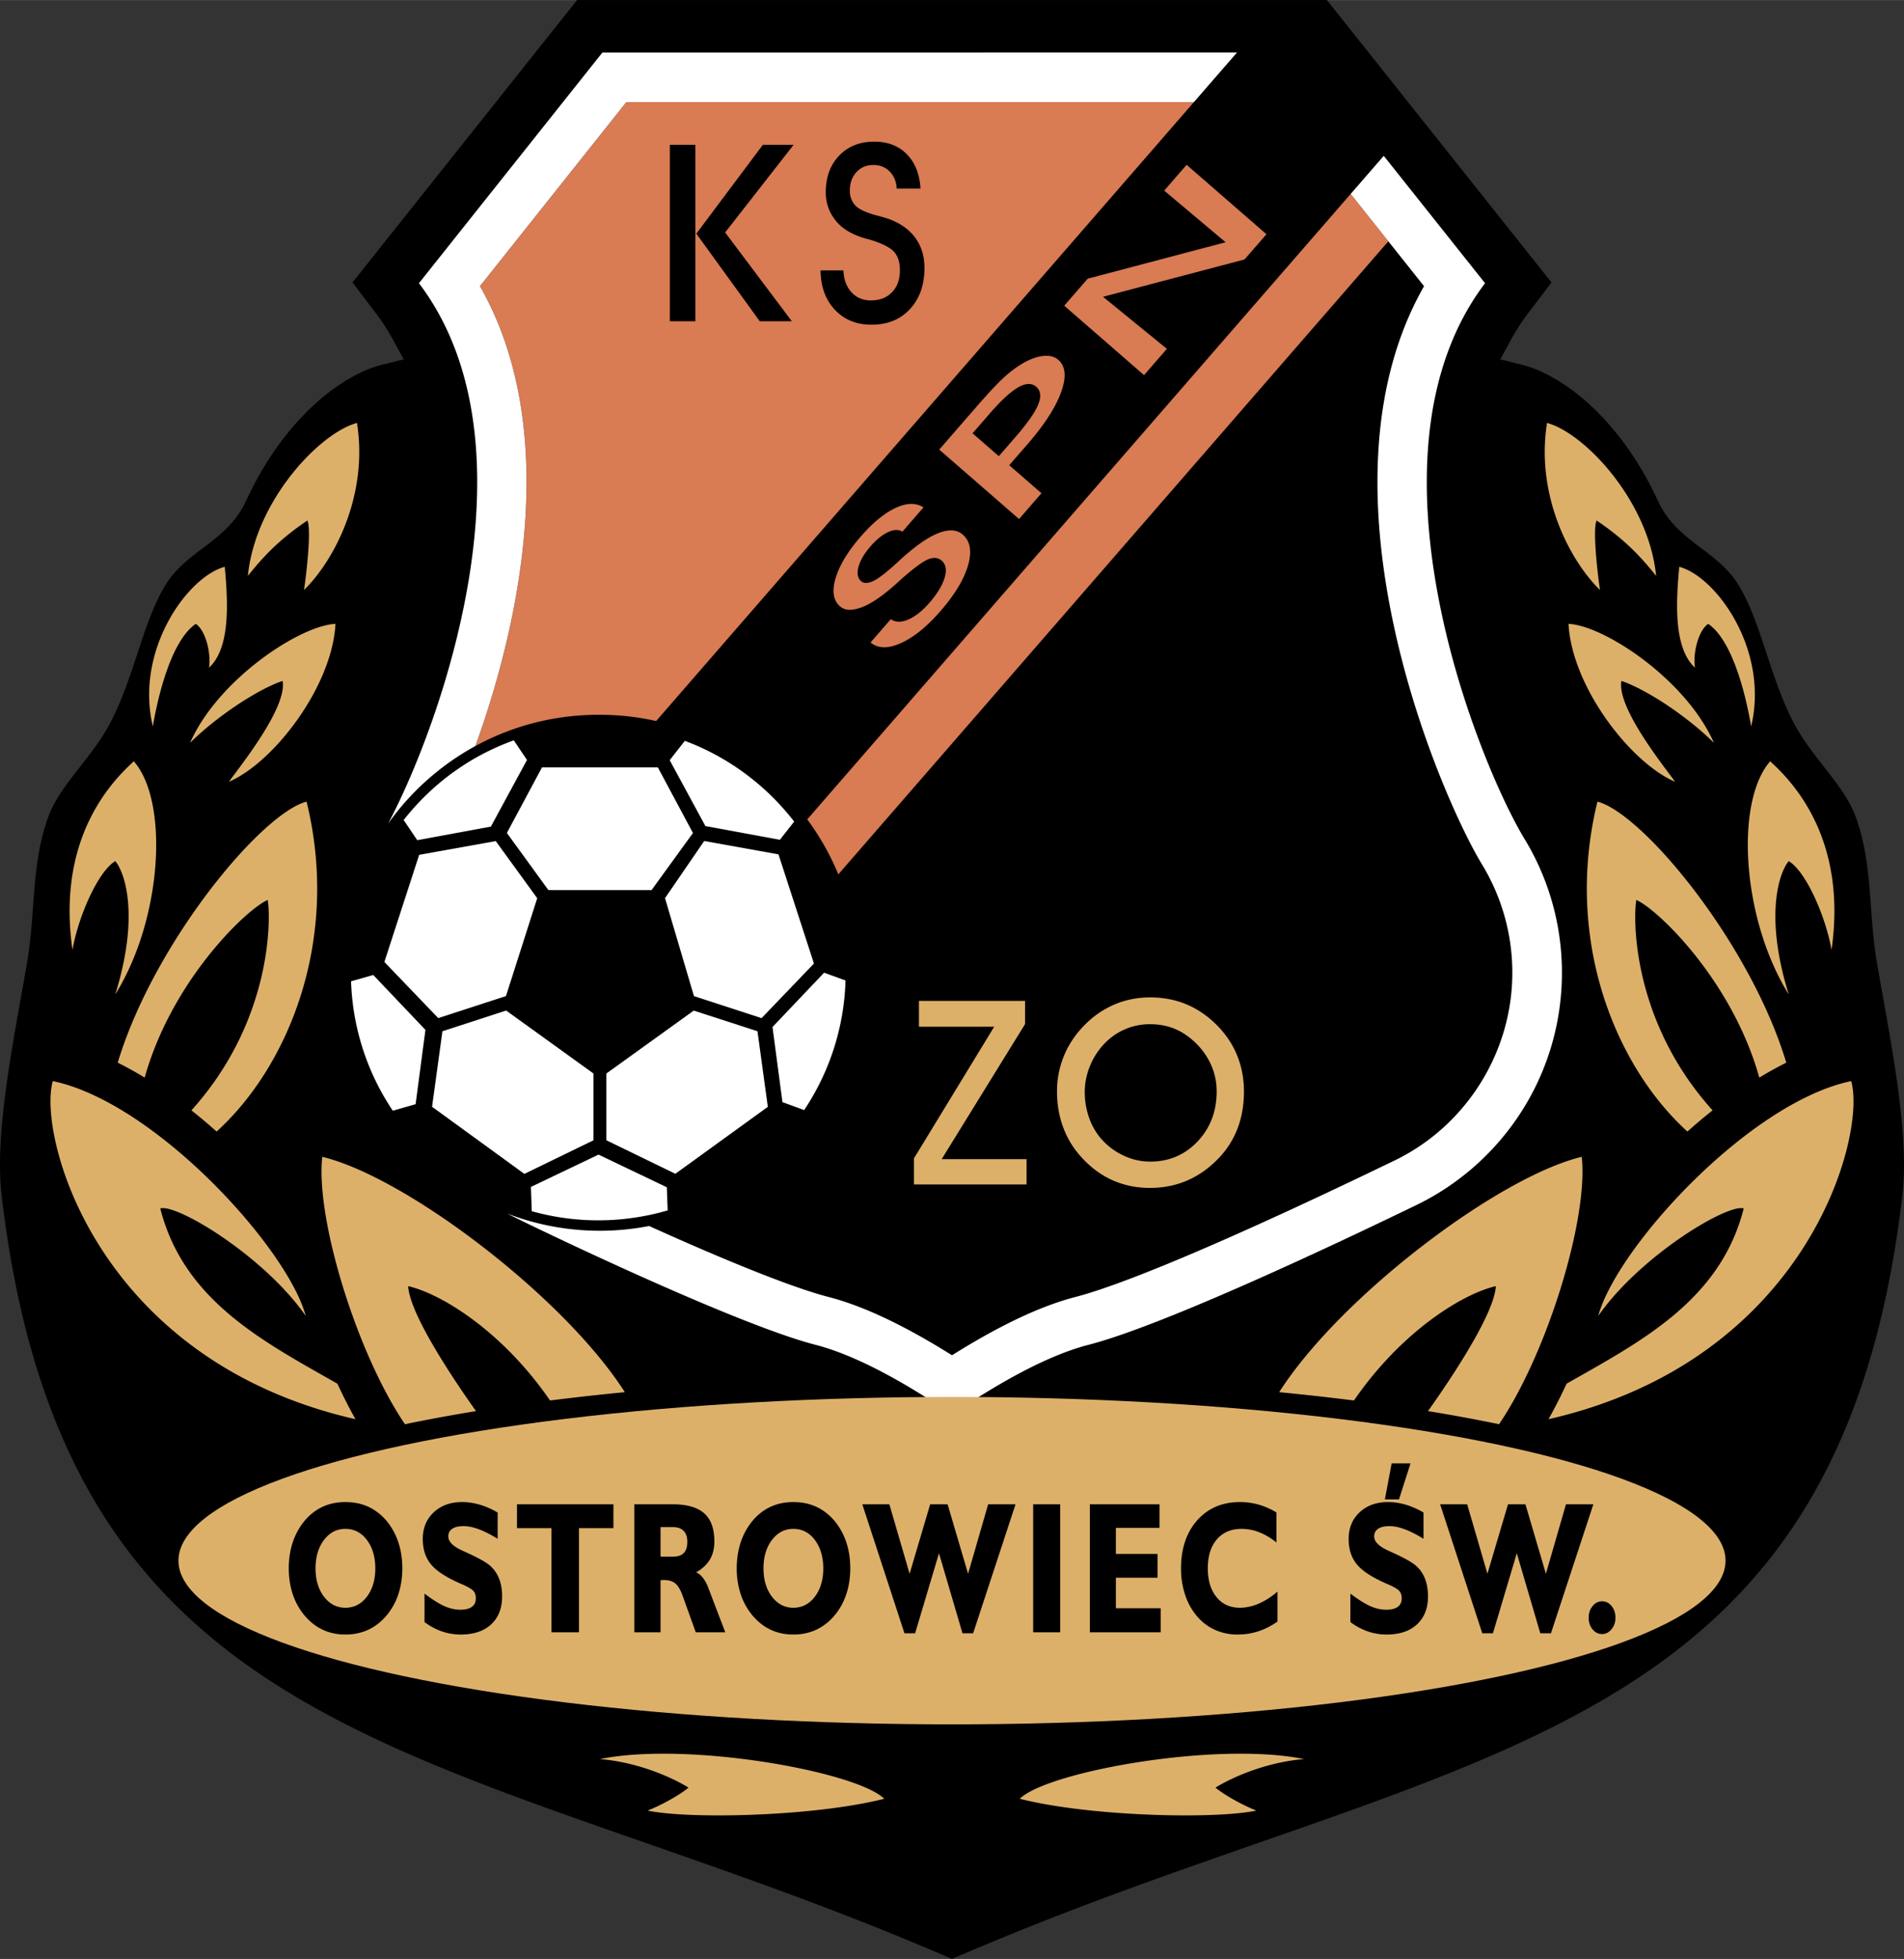
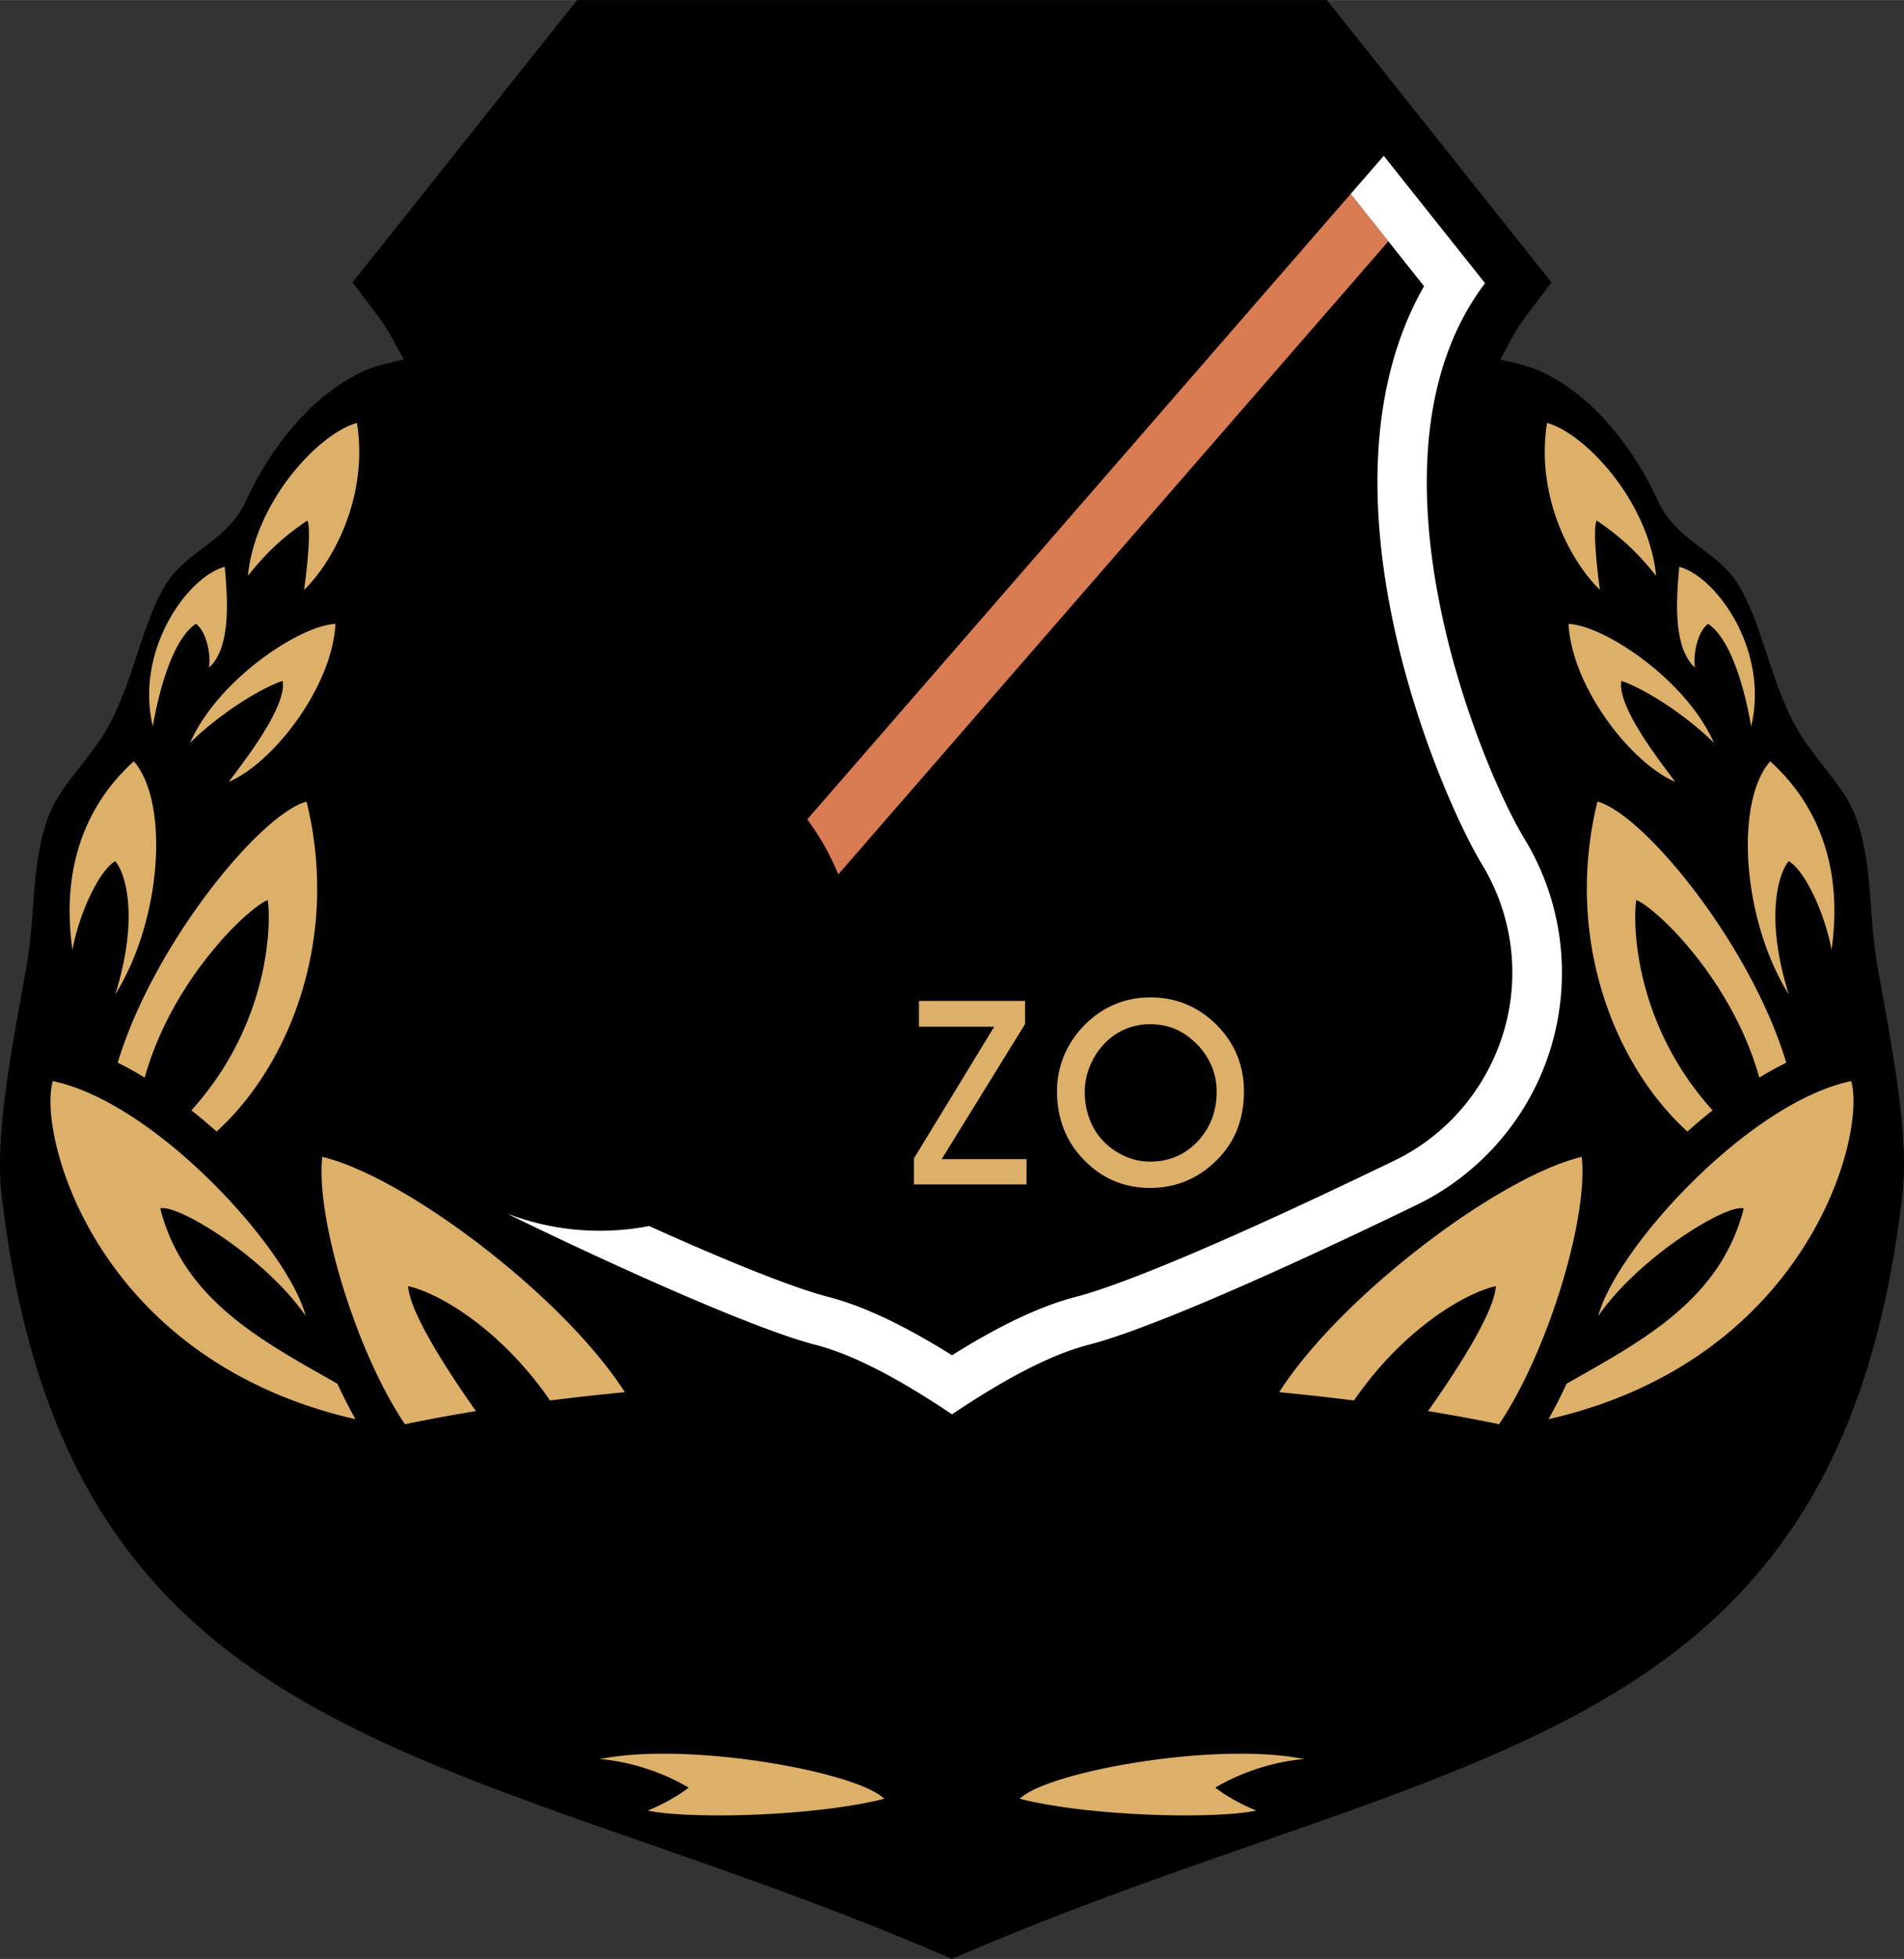
<svg xmlns="http://www.w3.org/2000/svg" width="2431" height="2500" viewBox="0 0 205.476 211.302">
  <rect x="0" y="0" width="205.476" height="211.302" fill="#333333" stroke="none" />
  <path d="M202.61 104.176c-.391-2.209-.548-4.34-.7-6.399-.245-3.307-.476-6.431-1.627-9.619-.695-1.925-2.025-3.629-3.434-5.432-1.22-1.562-2.481-3.177-3.435-5.067-1.165-2.308-1.98-4.781-2.769-7.171-.905-2.743-1.759-5.333-3.041-7.407-1.065-1.724-2.483-2.796-3.984-3.931-1.76-1.331-3.58-2.706-4.682-5.094-4.263-9.235-10.597-13.704-14.726-14.724l-2.304-.569 1.137-2.083a21.764 21.764 0 0 1 1.733-2.716l2.654-3.504L143.195 0H62.28L38.044 30.459l2.653 3.504a21.513 21.513 0 0 1 1.733 2.716l1.137 2.083-2.304.569C37.134 40.352 30.8 44.82 26.539 54.055c-1.103 2.388-2.922 3.763-4.683 5.094-1.501 1.135-2.919 2.207-3.984 3.931-1.281 2.074-2.136 4.665-3.041 7.407-.789 2.391-1.604 4.864-2.769 7.172-.954 1.891-2.215 3.505-3.435 5.067-1.409 1.803-2.739 3.507-3.434 5.432-1.15 3.189-1.382 6.312-1.626 9.619-.152 2.061-.31 4.191-.701 6.4l-.474 2.656C1.212 113.407 0 120.167 0 125.631c0 1.146.053 2.236.171 3.255C5.7 176.502 32.49 185.833 69.57 198.749c10.581 3.685 21.518 7.501 33.167 12.553 11.649-5.052 22.587-8.868 33.167-12.553 37.08-12.915 63.872-22.247 69.399-69.862.119-1.019.172-2.109.172-3.255 0-5.464-1.212-12.223-2.392-18.796l-.473-2.66z" />
-   <path fill="#fff" d="M46.627 119.382l1.119-8.146 6.878-2.235 9.424 6.792v7.203l-7.46 3.624zM57.976 96.884l-3.373 10.559-7.307 2.374-5.815-6.055 3.756-11.558 8.263-1.48zM58.49 82.775h12.505l3.787 7.076-4.472 6.163-11.129-.005-4.479-6.164zM45.912 111.089l-5.631-5.923-2.395.681a26.561 26.561 0 0 0 4.506 13.961l2.459-.706 1.061-8.013zM64.589 124.541l-7.293 3.485.091 2.621a26.686 26.686 0 0 0 14.668-.089l-.092-2.493-7.374-3.524zM52.977 89.158l3.894-7.186-1.422-2.117a26.821 26.821 0 0 0-5.048 2.441l-.192.123a27.77 27.77 0 0 0-1.063.715c-.18.128-.363.252-.54.384-.071.052-.138.109-.208.163a26.795 26.795 0 0 0-4.836 4.77l1.467 2.174 7.948-1.467zM74.869 109.006l6.875 2.226 1.119 8.156-9.982 7.222-7.442-3.615v-7.203zM84.012 92.154l3.827 11.777-5.65 5.889-7.299-2.376-3.123-10.564 4.227-6.166zM88.935 104.919l-5.568 5.859 1.073 8.102 2.344.858a26.555 26.555 0 0 0 4.463-13.979l-2.312-.84zM76.125 89.102l8.037 1.482 1.542-1.964a26.783 26.783 0 0 0-10.666-8.261c-.103-.044-.207-.085-.31-.127a26.56 26.56 0 0 0-.824-.324l-1.631 2.088 3.852 7.106z" />
  <path d="M149.829 26.025l-4.066-5.11-58.647 67.467a27.76 27.76 0 0 1 3.353 5.931l59.36-68.288z" fill="#d97b53" />
  <path d="M164.525 90.491c-4.881-8.028-18.442-41.216-4.261-59.946l-10.932-13.737-3.57 4.107 7.918 9.952c-12.53 21.964 1.76 54.983 6.273 62.405a22.434 22.434 0 0 1 3.254 11.657c0 8.598-5.014 16.558-12.771 20.279l-.644.31c-22.046 10.632-30.559 13.562-33.671 14.362-4.613 1.187-9.466 3.853-13.383 6.305-3.917-2.452-8.771-5.119-13.383-6.305-2.318-.596-7.636-2.375-19.305-7.636-1.718.332-3.49.511-5.305.511a27.76 27.76 0 0 1-9.937-1.827c-.715-.273 23.85 11.727 33.215 14.135 5.362 1.378 11.505 5.351 14.716 7.492 3.211-2.141 9.354-6.113 14.716-7.492 9.364-2.408 32.571-13.724 35.295-15.03 9.351-4.485 15.809-14.041 15.809-25.104a27.711 27.711 0 0 0-4.034-14.438z" fill="#fff" />
-   <path d="M51.303 80.47a27.666 27.666 0 0 1 13.263-3.369l.099.002.079-.002c2.084 0 4.114.236 6.068.671l58.032-66.759H67.592L51.795 30.866c8.731 15.305 4.439 35.965-.492 49.604z" fill="#d97b53" />
-   <path d="M65.011 5.662L45.212 30.545c13.357 17.642 2.104 48.104-3.328 58.292a28.031 28.031 0 0 1 9.419-8.368c4.931-13.639 9.223-34.299.492-49.604l15.797-19.853h61.251l4.652-5.352H65.011z" fill="#fff" />
  <path d="M75.149 25.202l7.172-9.577h3.318l-7.383 9.446 7.196 9.578h-3.461l-6.842-9.447zm-.104 9.446h-2.756V15.625h2.756v19.023zM88.554 29.163h2.462c.043.983.334 1.769.873 2.357.539.587 1.238.881 2.099.881.947 0 1.705-.294 2.274-.881.57-.588.854-1.374.854-2.357 0-.862-.208-1.528-.625-1.998-.417-.469-1.288-.91-2.615-1.319-.07-.017-.187-.048-.351-.091-1.587-.427-2.737-1.127-3.447-2.104a4.722 4.722 0 0 1-.722-1.365c-.16-.483-.24-1-.24-1.548 0-1.628.481-2.946 1.445-3.952.963-1.006 2.227-1.509 3.789-1.509 1.449 0 2.62.451 3.509 1.352.89.902 1.382 2.137 1.478 3.705h-2.568c-.044-.76-.297-1.374-.761-1.841s-1.047-.701-1.749-.701c-.754 0-1.367.26-1.839.779-.473.519-.708 1.188-.708 2.007 0 .288.043.558.13.811.087.253.222.489.404.706.374.445 1.173.829 2.398 1.151.564.149.999.275 1.303.379 1.25.47 2.2 1.153 2.847 2.05.647.897.971 1.972.971 3.225 0 1.836-.522 3.316-1.566 4.439-1.044 1.123-2.428 1.684-4.15 1.684-1.619 0-2.935-.538-3.948-1.612-1.014-1.074-1.53-2.491-1.547-4.248z" />
-   <path d="M93.946 69.301l2.187-2.515c.493.35 1.118.364 1.875.043.757-.321 1.522-.926 2.297-1.817.851-.98 1.398-1.883 1.639-2.708.241-.824.135-1.434-.316-1.827-.389-.338-.878-.386-1.468-.146-.59.24-1.569.965-2.937 2.174-.072.064-.19.173-.355.327-1.617 1.465-2.961 2.375-4.034 2.729-.483.161-.906.229-1.268.205a1.505 1.505 0 0 1-.914-.361c-.729-.634-.889-1.646-.479-3.033.411-1.388 1.317-2.887 2.717-4.499 1.3-1.495 2.552-2.524 3.758-3.086 1.206-.562 2.21-.582 3.013-.057l-2.279 2.622c-.396-.264-.91-.249-1.542.045-.631.294-1.265.806-1.897 1.534-.679.783-1.112 1.522-1.298 2.22-.185.699-.093 1.209.278 1.532.136.119.3.183.491.191.191.009.418-.038.679-.14.543-.203 1.436-.873 2.678-2.009a32.625 32.625 0 0 1 1.342-1.188c1.323-1.111 2.476-1.825 3.458-2.142.982-.316 1.756-.228 2.323.264.823.715 1.014 1.827.574 3.333-.439 1.507-1.432 3.149-2.976 4.925-1.451 1.669-2.87 2.818-4.257 3.446s-2.483.607-3.289-.062zM104.956 46.738l1.881-2.164c1.207-1.388 2.216-2.317 3.033-2.787.816-.47 1.469-.492 1.959-.066.49.427.559 1.069.206 1.925s-1.168 2.02-2.445 3.488l-1.798 2.069-2.836-2.465zm3.96 3.441l1.975-2.272c1.821-2.095 3.029-3.963 3.621-5.602.593-1.639.492-2.804-.304-3.496-.456-.396-1.089-.521-1.898-.376-.81.146-1.671.537-2.586 1.173-.57.386-1.173.89-1.807 1.511-.633.62-1.508 1.572-2.622 2.853l-3.935 4.526 8.615 7.489 2.418-2.783-3.477-3.023zM125.928 37.625l-2.464 2.836-8.616-7.488 2.535-2.916 14.881-3.929-6.625-5.57 2.419-2.783 8.615 7.488-2.367 2.723-15.271 4.023 6.893 5.616z" fill="#d97b53" />
-   <ellipse cx="102.738" cy="168.34" rx="83.479" ry="17.659" fill="#ddb06a" />
  <path d="M26.75 62.118c2.051-2.586 3.86-4.237 6.421-5.976.46.974-.127 5.968-.365 7.496 3.22-3.125 6.965-10.171 5.717-18.02-4.014 1.07-10.97 8.384-11.773 16.5zM20.507 80.134c2.765-2.765 7.223-5.752 9.989-6.689.535 2.854-4.637 9.275-5.797 10.881 4.816-2.052 11.148-10.257 11.505-17.035-3.835.178-12.664 5.975-15.697 12.843zM16.494 78.35c.624-3.657 2.077-9.321 4.638-11.059 1.07.713 1.664 3.199 1.427 4.727 2.319-2.14 2.052-7.045 1.695-10.881-4.014 1.07-9.722 9.008-7.76 17.213zM7.82 102.453c.669-3.746 2.81-8.495 4.616-9.565 1.003 1.137 2.675 5.819 0 14.381 5.083-8.161 5.819-20.803 2.006-25.15-2.742 2.474-8.294 8.628-6.622 20.334zM64.744 189.745c3.411.268 7.023 1.539 9.565 3.077-1.07.87-2.977 1.91-4.415 2.475 4.348.937 17.86.669 25.53-1.271-2.949-2.924-21.182-6.221-30.68-4.281zM51.37 152.21c-3.643-5.136-7.2-10.912-7.317-13.48 3.598.83 10.193 4.896 15.306 12.333 2.623-.331 5.316-.63 8.069-.897-6.559-10.275-23.612-23.21-32.649-25.385-.736 6.647 3.714 21.165 8.923 28.842 2.437-.508 5.001-.979 7.668-1.413zM36.413 149.254c-7.884-4.496-16.585-8.915-19.117-18.908 1.784-.535 11.237 5.173 15.697 11.594-1.963-7.313-16.232-23.01-27.292-25.329-1.679 5.708 4.552 30.058 32.659 36.47a55.985 55.985 0 0 1-1.947-3.827zM15.614 116.236c2.956-10.579 11.118-18.277 13.277-19.157.339 1.951.498 13.017-8.234 22.688a61.107 61.107 0 0 1 2.719 2.286c7.767-7.039 13.364-20.719 9.708-35.587-4.929 1.292-16.516 15.319-20.378 28.157a38.765 38.765 0 0 1 2.908 1.613zM178.726 62.118c-2.051-2.586-3.861-4.237-6.421-5.976-.46.974.127 5.968.365 7.496-3.218-3.125-6.965-10.171-5.716-18.02 4.012 1.07 10.969 8.384 11.772 16.5zM184.969 80.134c-2.765-2.765-7.224-5.752-9.989-6.689-.536 2.854 4.638 9.275 5.797 10.881-4.816-2.052-11.148-10.257-11.505-17.035 3.835.178 12.665 5.975 15.697 12.843zM188.982 78.35c-.625-3.657-2.078-9.321-4.638-11.059-1.07.713-1.665 3.199-1.427 4.727-2.319-2.14-2.051-7.045-1.694-10.881 4.014 1.07 9.721 9.008 7.759 17.213zM197.656 102.453c-.669-3.746-2.81-8.495-4.615-9.565-1.003 1.137-2.676 5.819 0 14.381-5.084-8.161-5.82-20.803-2.007-25.15 2.742 2.474 8.294 8.628 6.622 20.334zM140.732 189.745c-3.412.268-7.023 1.539-9.565 3.077 1.07.87 2.977 1.91 4.415 2.475-4.348.937-17.859.669-25.529-1.271 2.947-2.924 21.18-6.221 30.679-4.281zM154.106 152.21c3.644-5.136 7.2-10.912 7.318-13.48-3.598.83-10.195 4.896-15.307 12.333-2.622-.331-5.316-.63-8.068-.897 6.559-10.275 23.612-23.21 32.649-25.385.736 6.647-3.714 21.165-8.923 28.842a177.336 177.336 0 0 0-7.669-1.413zM169.062 149.254c7.884-4.496 16.585-8.915 19.118-18.908-1.785-.535-11.238 5.173-15.698 11.594 1.962-7.313 16.233-23.01 27.292-25.329 1.679 5.708-4.551 30.058-32.659 36.47a55.092 55.092 0 0 0 1.947-3.827zM189.861 116.236c-2.956-10.579-11.117-18.277-13.275-19.157-.34 1.951-.498 13.017 8.234 22.688a59.961 59.961 0 0 0-2.718 2.286c-7.768-7.039-13.364-20.719-9.708-35.587 4.928 1.292 16.515 15.319 20.377 28.157a38.41 38.41 0 0 0-2.91 1.613zM110.782 127.76H98.635v-2.816l8.66-14.201H99.17v-2.782h11.452v2.502l-8.998 14.568h9.158v2.729zM117.637 114.96a7.583 7.583 0 0 1 1.585-2.426 6.738 6.738 0 0 1 4.894-2.059c1.039 0 1.985.192 2.839.577.855.383 1.656.977 2.407 1.781a7.527 7.527 0 0 1 1.443 2.283c.33.827.495 1.697.495 2.608 0 2.15-.687 3.949-2.061 5.399-1.374 1.45-3.082 2.175-5.124 2.175a6.684 6.684 0 0 1-2.712-.583 7.278 7.278 0 0 1-2.345-1.64 6.847 6.847 0 0 1-1.478-2.377 8.248 8.248 0 0 1-.515-2.921 7.372 7.372 0 0 1 .572-2.817zm-2.915 6.599a9.628 9.628 0 0 0 1.913 3.182c.995 1.123 2.119 1.969 3.372 2.539 1.252.569 2.621.854 4.104.854 1.474 0 2.842-.281 4.104-.841 1.262-.561 2.404-1.394 3.426-2.498a9.476 9.476 0 0 0 1.953-3.183c.434-1.181.651-2.472.651-3.875 0-1.412-.253-2.728-.76-3.949-.506-1.222-1.261-2.326-2.265-3.312-.978-.958-2.056-1.68-3.237-2.165-1.181-.484-2.463-.727-3.845-.727-1.348 0-2.608.243-3.78.727a9.969 9.969 0 0 0-3.194 2.138c-1.013.996-1.783 2.113-2.307 3.353a9.984 9.984 0 0 0-.787 3.936c.001 1.358.217 2.632.652 3.821z" fill="#ddb06a" />
  <path d="M34.964 166.111c.607-.8 1.377-1.2 2.309-1.2.943 0 1.718.4 2.322 1.2s.906 1.821.906 3.064c0 1.236-.302 2.252-.906 3.049s-1.379 1.195-2.322 1.195c-.932 0-1.701-.398-2.309-1.195s-.911-1.813-.911-3.049c0-1.243.304-2.264.911-3.064zm-3.355 5.895a6.915 6.915 0 0 0 1.315 2.317c.58.666 1.231 1.163 1.953 1.492.722.329 1.522.494 2.399.494.89 0 1.699-.167 2.428-.499s1.38-.828 1.954-1.487a6.898 6.898 0 0 0 1.315-2.317c.296-.873.445-1.82.445-2.841 0-1.027-.148-1.978-.445-2.851a7.137 7.137 0 0 0-1.315-2.337c-.574-.652-1.223-1.141-1.949-1.467-.725-.326-1.537-.489-2.433-.489-.884 0-1.687.162-2.409.485-.723.323-1.37.813-1.943 1.472a7.13 7.13 0 0 0-1.315 2.337c-.297.873-.445 1.823-.445 2.851 0 1.021.148 1.967.445 2.84zM45.813 174.966v-3.072c.852.646 1.57 1.097 2.155 1.354.584.257 1.151.385 1.699.385.555 0 .975-.104 1.258-.311.284-.208.426-.516.426-.924 0-.33-.089-.595-.266-.796-.178-.201-.589-.439-1.233-.717-1.61-.691-2.717-1.397-3.321-2.12-.604-.721-.905-1.642-.905-2.762 0-1.179.393-2.137 1.18-2.875.787-.738 1.81-1.107 3.067-1.107.639 0 1.281.096 1.926.287a8.55 8.55 0 0 1 1.907.842v2.831c-.756-.464-1.435-.808-2.036-1.03-.602-.223-1.146-.334-1.632-.334-.54 0-.95.095-1.233.286-.282.191-.424.463-.424.818 0 .289.127.56.38.812s.633.494 1.139.724c.112.052.276.128.494.227 1.073.487 1.844.906 2.312 1.255.487.369.855.844 1.105 1.423.25.58.376 1.258.376 2.036 0 1.278-.395 2.283-1.184 3.014-.788.731-1.882 1.097-3.281 1.097-.7 0-1.376-.112-2.029-.335a6.886 6.886 0 0 1-1.88-1.008zM59.512 176.068V164.83h-3.719v-2.568H66.2v2.568h-3.719v11.238h-2.969zM71.286 167.907v-3.184h1.351c.493 0 .873.135 1.139.405s.399.663.399 1.177c0 .54-.126.942-.379 1.206s-.64.395-1.159.395h-1.351zm0 8.161v-5.619c.032 0 .085-.004.158-.01.072-.007.128-.01.168-.01.539 0 .956.119 1.252.356.296.237.559.671.79 1.303l1.429 3.98h3.188l-1.808-4.73a4.22 4.22 0 0 0-.582-1.114c-.223-.293-.473-.503-.749-.628.663-.375 1.156-.833 1.478-1.375.322-.542.483-1.194.483-1.957 0-1.367-.365-2.375-1.095-3.026-.729-.65-1.856-.975-3.38-.975h-4.167v13.806h2.835zM83.307 166.111c.607-.8 1.377-1.2 2.309-1.2.944 0 1.718.4 2.323 1.2.604.8.906 1.821.906 3.064 0 1.236-.302 2.252-.906 3.049-.605.797-1.379 1.195-2.323 1.195-.932 0-1.701-.398-2.309-1.195s-.911-1.813-.911-3.049c0-1.243.303-2.264.911-3.064zm-3.356 5.895a6.917 6.917 0 0 0 1.316 2.317c.58.666 1.231 1.163 1.953 1.492.722.329 1.521.494 2.399.494.889 0 1.699-.167 2.427-.499A5.752 5.752 0 0 0 90 174.323c.58-.672 1.019-1.444 1.315-2.317s.445-1.82.445-2.841c0-1.027-.148-1.978-.445-2.851A7.137 7.137 0 0 0 90 163.977c-.574-.652-1.223-1.141-1.948-1.467-.726-.326-1.537-.489-2.433-.489-.884 0-1.687.162-2.409.485-.722.323-1.37.813-1.943 1.472a7.132 7.132 0 0 0-1.316 2.337c-.296.873-.444 1.823-.444 2.851a8.734 8.734 0 0 0 .444 2.84zM97.607 176.175l-4.548-13.913h2.92l2.184 7.492 2.219-7.492h1.881l2.21 7.492 2.166-7.492h2.955l-4.575 13.913h-1.15l-2.536-8.634-2.575 8.634h-1.151zM111.498 176.068v-13.806h2.917v13.806h-2.917zM117.613 176.068v-13.806h7.519v2.542h-4.709v2.81h4.495v2.568h-4.495v3.291h4.842v2.596h-7.652zM137.863 174.909a7.723 7.723 0 0 1-2.073 1.055 7.213 7.213 0 0 1-2.233.345 5.888 5.888 0 0 1-2.419-.493 5.51 5.51 0 0 1-1.936-1.451 6.816 6.816 0 0 1-1.303-2.329 8.993 8.993 0 0 1-.444-2.861c0-2.145.582-3.873 1.746-5.186 1.165-1.312 2.704-1.969 4.618-1.969.69 0 1.361.092 2.012.276a7.88 7.88 0 0 1 1.925.848v3.237c-.619-.494-1.243-.862-1.87-1.106a5.183 5.183 0 0 0-1.879-.365c-1.139 0-2.034.378-2.686 1.135-.651.757-.977 1.8-.977 3.129 0 1.29.311 2.319.934 3.089.622.77 1.46 1.155 2.515 1.155.679 0 1.358-.146 2.041-.44.682-.293 1.358-.726 2.03-1.299v3.23zM145.731 174.966v-3.072c.852.646 1.57 1.097 2.154 1.354.584.257 1.151.385 1.7.385.555 0 .974-.104 1.259-.311.283-.208.426-.516.426-.924 0-.33-.089-.595-.266-.796-.178-.201-.589-.439-1.233-.717-1.61-.691-2.718-1.397-3.321-2.12-.604-.721-.906-1.642-.906-2.762 0-1.179.394-2.137 1.181-2.875s1.81-1.107 3.067-1.107c.639 0 1.28.096 1.926.287a8.523 8.523 0 0 1 1.906.842v2.831c-.756-.464-1.435-.808-2.036-1.03-.601-.223-1.146-.334-1.632-.334-.54 0-.95.095-1.233.286-.282.191-.424.463-.424.818 0 .289.127.56.381.812.253.252.633.494 1.14.724.112.052.275.128.493.227 1.074.487 1.844.906 2.311 1.255.488.369.856.844 1.106 1.423.25.58.375 1.258.375 2.036 0 1.278-.395 2.283-1.184 3.014-.788.731-1.881 1.097-3.281 1.097-.7 0-1.376-.112-2.029-.335a6.872 6.872 0 0 1-1.88-1.008zM159.964 176.175l-4.548-13.913h2.92l2.184 7.492 2.22-7.492h1.881l2.209 7.492 2.166-7.492h2.955l-4.575 13.913h-1.15l-2.536-8.634-2.575 8.634h-1.151zM171.445 174.5c0-.487.14-.904.421-1.253.28-.348.621-.523 1.024-.523.409 0 .751.171 1.03.513.276.342.416.763.416 1.263 0 .487-.143.901-.426 1.243-.284.342-.624.514-1.02.514-.403 0-.744-.17-1.024-.508-.281-.34-.421-.756-.421-1.249zM149.454 161.729l.729-3.885h2.038l-1.242 3.885h-1.525z" />
</svg>